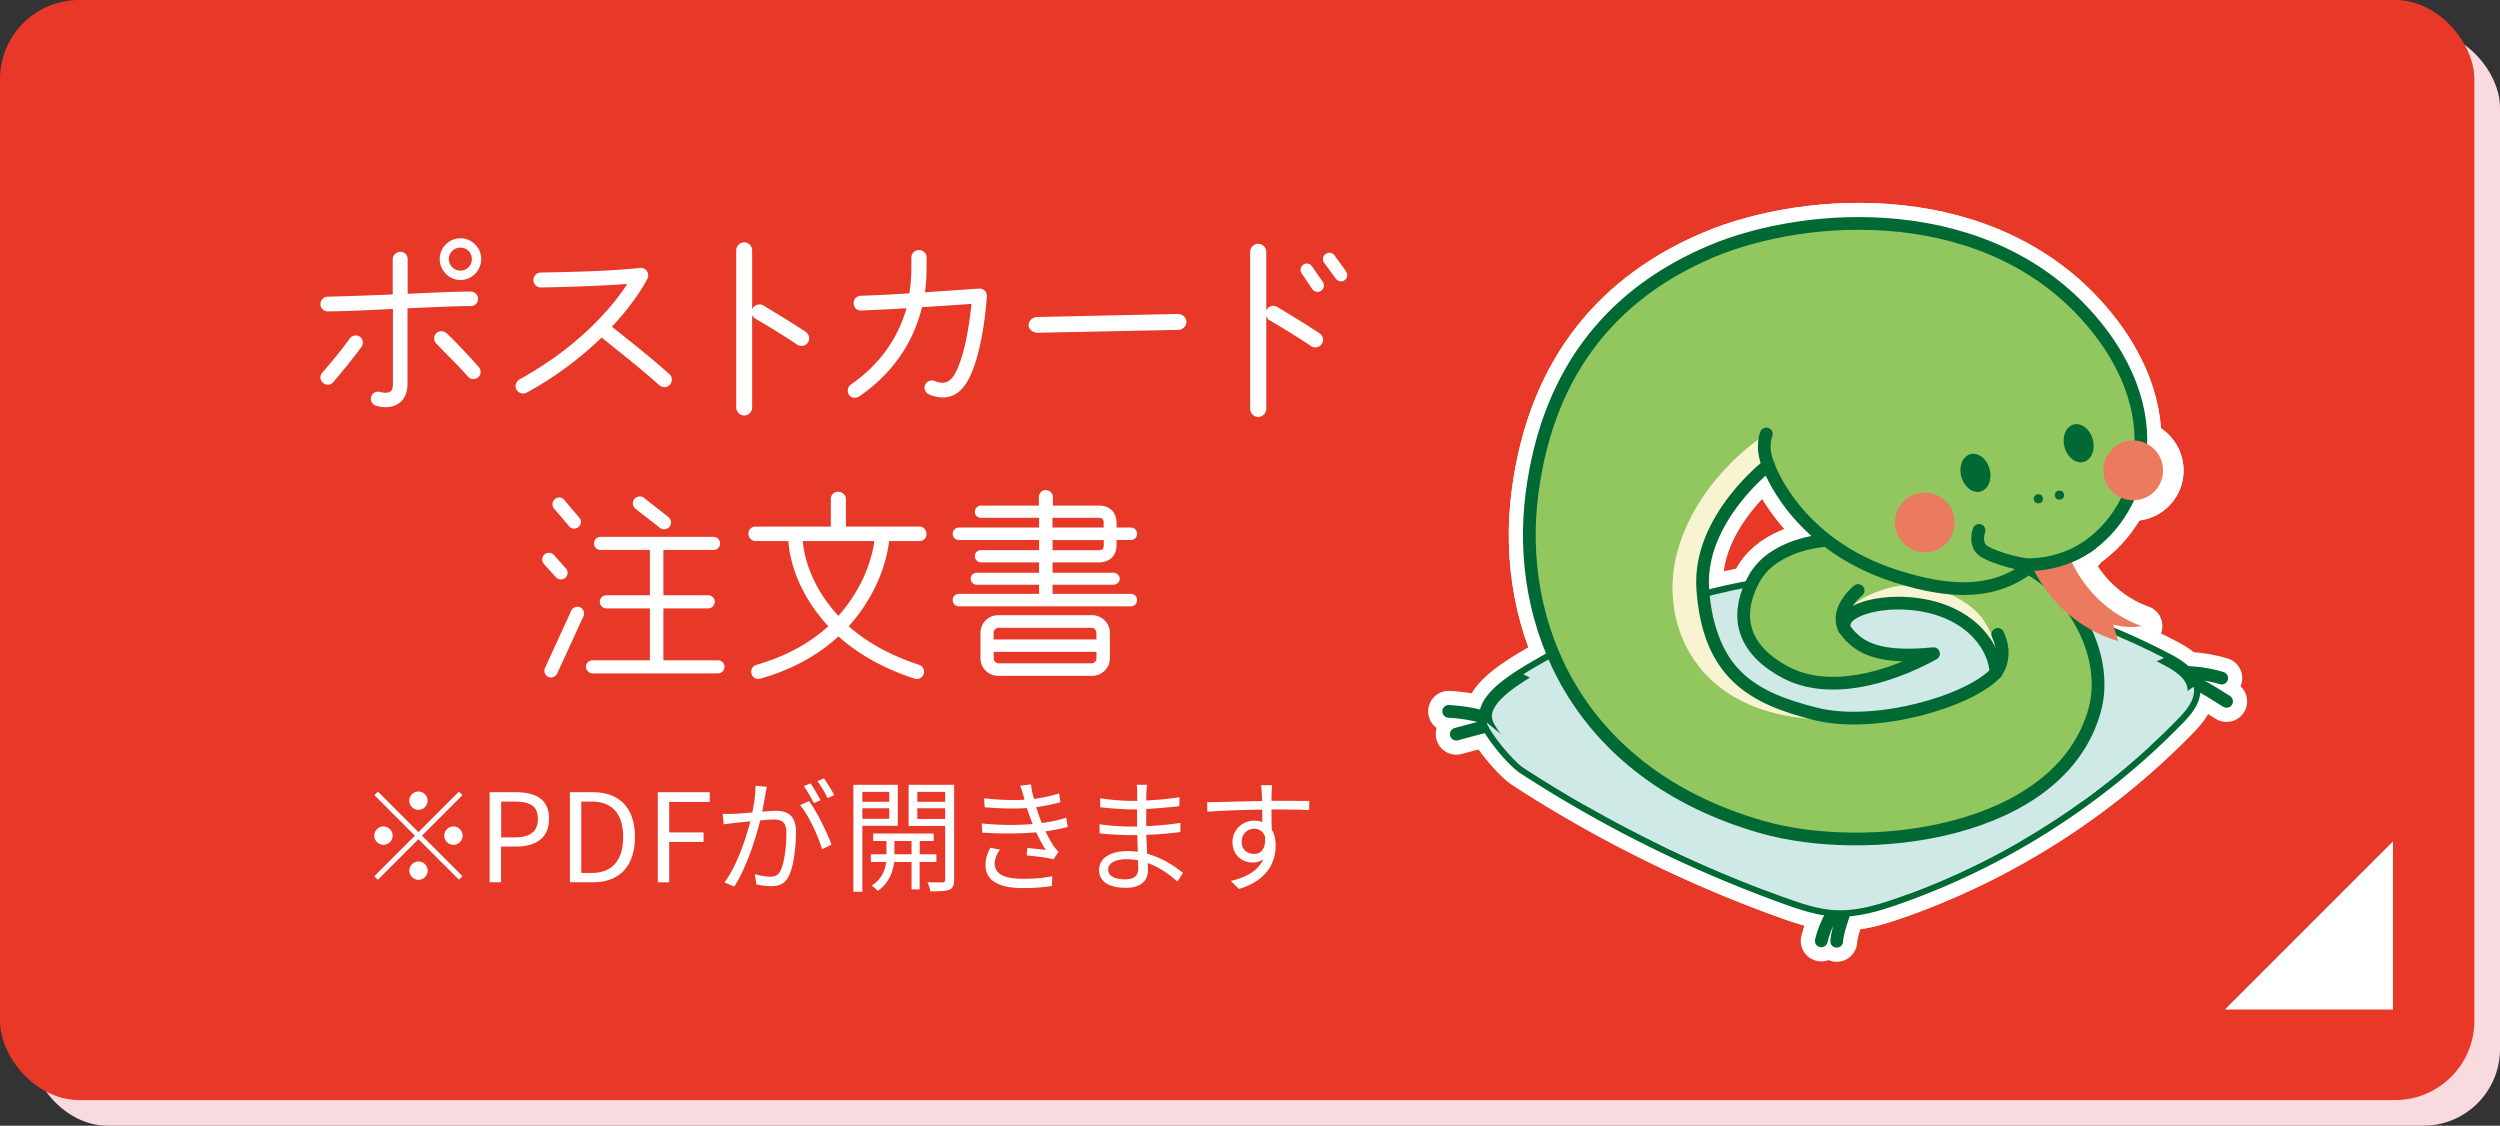
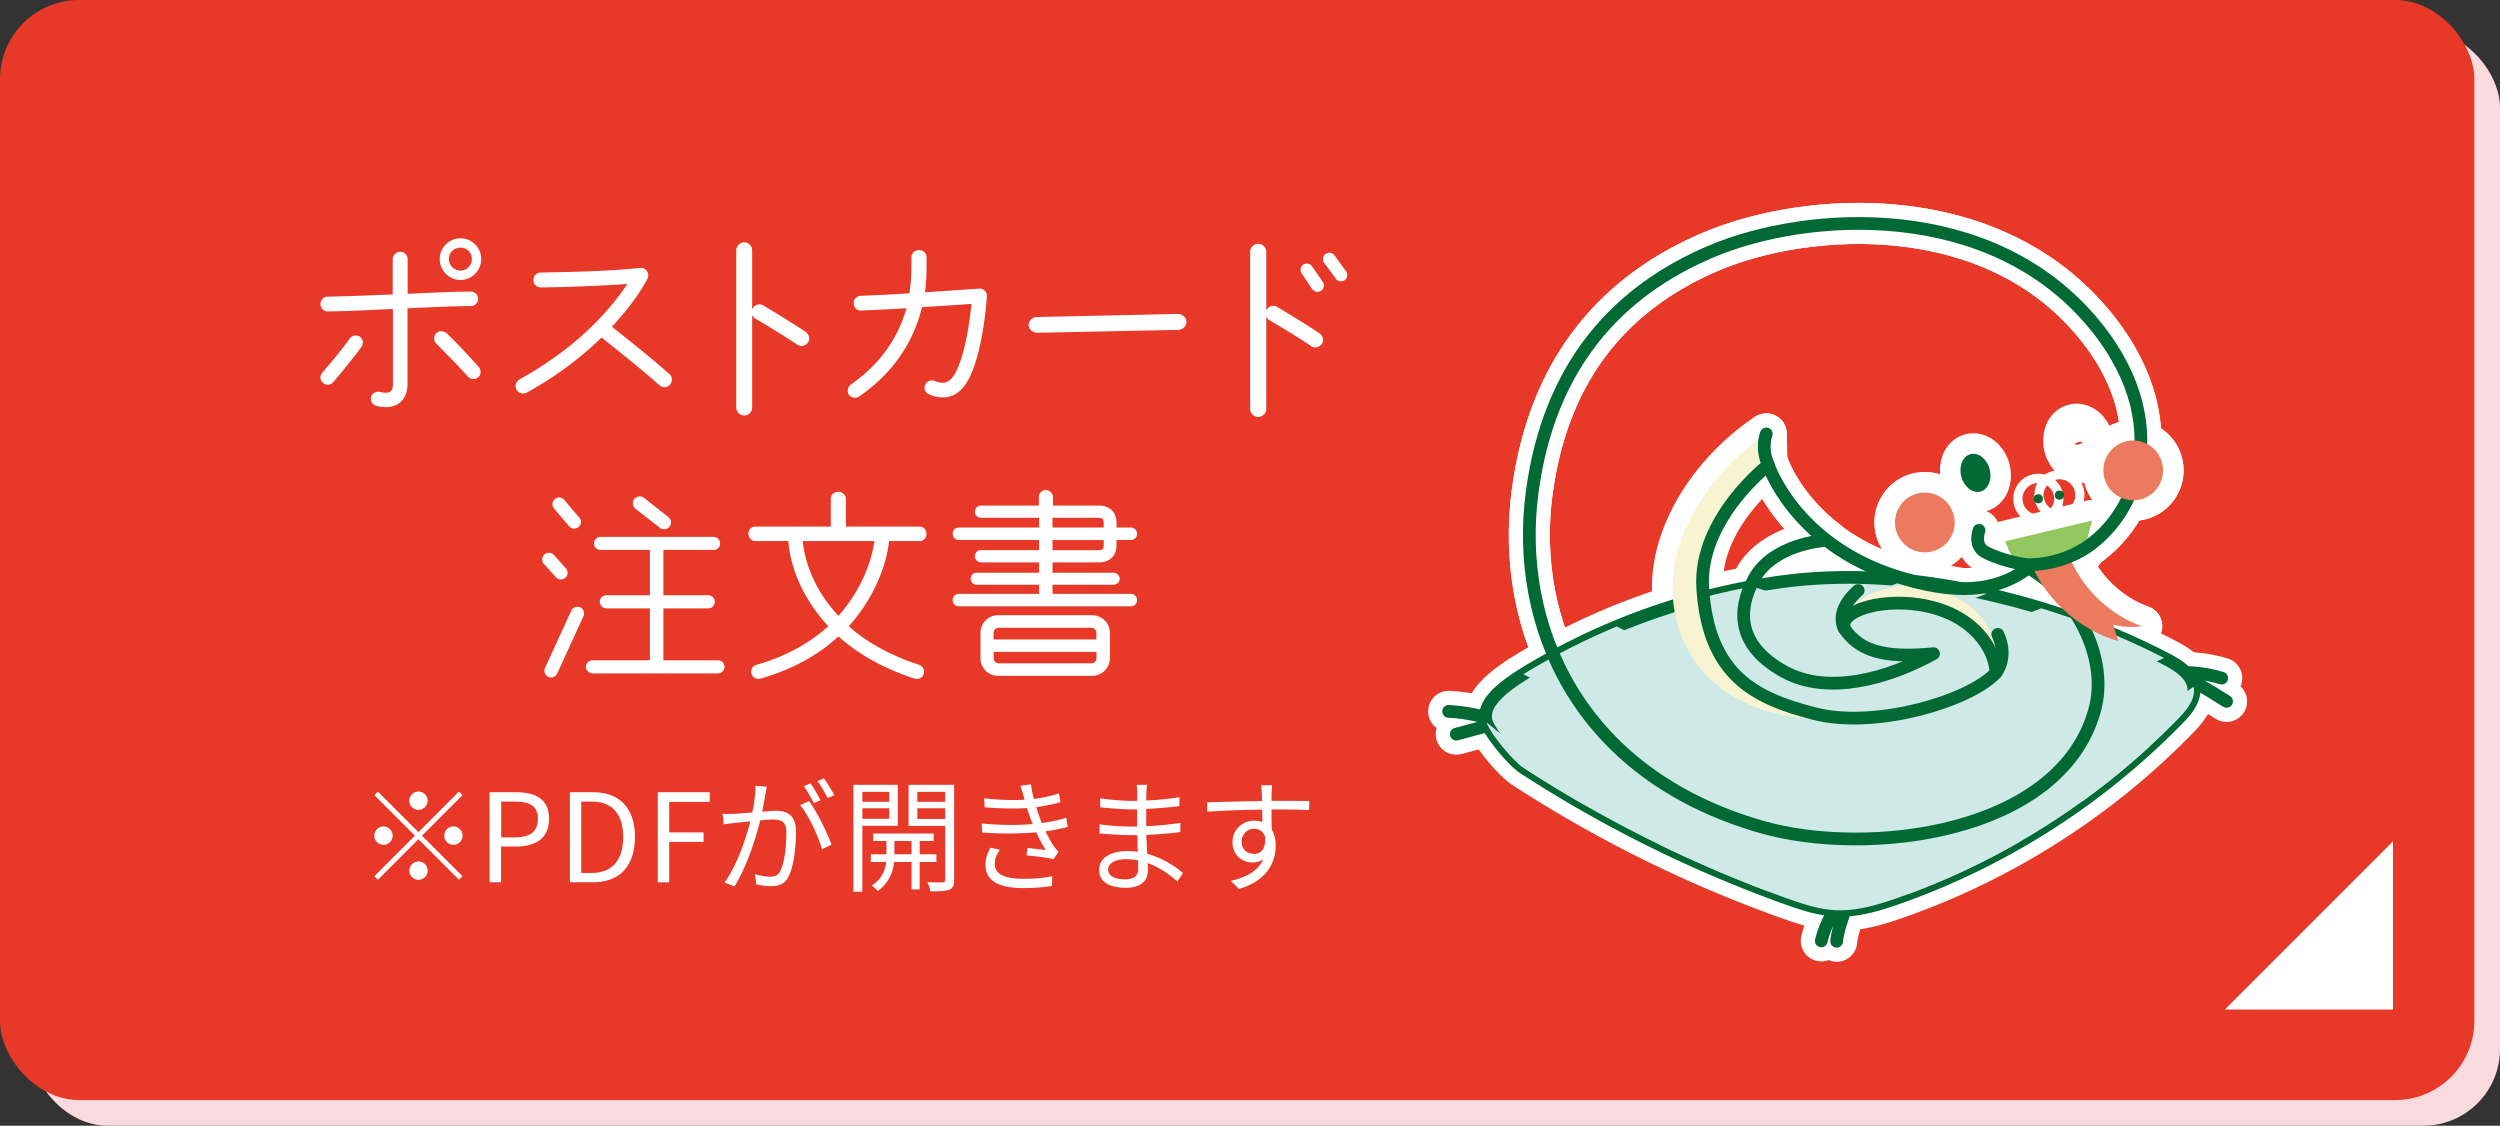
<svg xmlns="http://www.w3.org/2000/svg" viewBox="0 0 365.28 164.48">
  <rect x="0" y="0" width="365.28" height="164.48" fill="#333333" stroke="none" />
  <defs>
    <clipPath id="a">
      <path fill="none" stroke-width="0" d="M316.57 96.33c1.83.95 3.85 2.28 3.99 4.34.11 1.68-1.11 3.12-2.29 4.33-11.45 11.77-25.66 20.83-41.16 26.25-2.83.99-5.77 1.87-8.76 1.74-2.52-.1-4.95-.91-7.32-1.76a185.421 185.421 0 0 1-38.33-18.99c-1.78-1.15-4.87-5.05-5.45-6.55-1.26-3.29 3.81-6.35 7.83-8.67 10.69-6.15 22.56-10.21 34.76-11.95 12.38-1.76 25-.07 36.97 3.38 6.82 1.97 13.45 4.6 19.75 7.87Z" />
    </clipPath>
    <clipPath id="b">
      <path fill="none" stroke-width="0" d="M316.57 96.33c1.83.95 3.85 2.28 3.99 4.34.11 1.68-1.11 3.12-2.29 4.33-11.45 11.77-25.66 20.83-41.16 26.25-2.83.99-5.77 1.87-8.76 1.74-2.52-.1-4.95-.91-7.32-1.76a185.421 185.421 0 0 1-38.33-18.99c-1.78-1.15-4.87-5.05-5.45-6.55-1.26-3.29 3.81-6.35 7.83-8.67 10.69-6.15 22.56-10.21 34.76-11.95 12.38-1.76 25-.07 36.97 3.38 6.82 1.97 13.45 4.6 19.75 7.87Z" />
    </clipPath>
  </defs>
  <g data-name="レイヤー 2">
    <rect width="360.77" height="159.97" x="4.51" y="4.51" fill="#f9dade" rx="11.2" ry="11.2" />
    <rect width="360.77" height="159.97" x=".38" y=".38" fill="#e73828" rx="11.2" ry="11.2" />
    <rect width="360.77" height="159.97" x=".38" y=".38" fill="none" stroke="#e73828" stroke-miterlimit="10" stroke-width=".77" rx="11.2" ry="11.2" />
    <g fill="#fff">
      <path d="M48.68 55.85c-.39.45-1.06.48-1.48.09-.45-.39-.51-1.03-.12-1.48 1.39-1.6 2.78-3.27 4.02-4.99.33-.48 1-.61 1.48-.27.48.33.58 1 .24 1.48-.88 1.21-2.87 3.72-4.15 5.17Zm20.15-11.13c-1.97 0-5.51.15-9.29.33v11.04c0 1.18-.39 2.15-1.09 2.72-.97.79-2.39.82-3.54.46-.54-.18-.85-.79-.67-1.33s.76-.82 1.33-.67c.39.12 1.18.21 1.51-.09.12-.12.33-.3.33-1.09V45.14c-3.18.15-6.35.33-9.53.36-.58 0-1.06-.48-1.06-1.06s.45-1.09 1.03-1.09c2.6-.06 6.05-.18 9.53-.33v-5.17c0-.57.54-1.06 1.12-1.06s1.06.48 1.06 1.06v5.08c3.75-.18 7.2-.33 9.23-.33.58 0 1.06.48 1.06 1.06s-.45 1.06-1.03 1.06Zm1.03 10.41c-.45.39-1.12.33-1.51-.12-1.42-1.63-3.36-3.51-4.6-4.81-.42-.42-.42-1.09 0-1.51s1.12-.36 1.54.03c1.48 1.39 3.81 3.93 4.66 4.9.39.45.36 1.12-.09 1.51Zm-2.58-14.22c-1.67 0-3.03-1.39-3.03-3.06s1.36-3.03 3.03-3.03 3.03 1.36 3.03 3.03-1.36 3.06-3.03 3.06Zm0-4.73c-.94 0-1.7.73-1.7 1.66s.76 1.7 1.7 1.7 1.66-.76 1.66-1.7-.73-1.66-1.66-1.66ZM96.37 56.31c-2.72-2.42-5.66-4.75-8.47-6.99a50.77 50.77 0 0 1-10.95 8.05c-.51.27-1.18.09-1.48-.42-.3-.51-.09-1.21.42-1.51 9.08-4.99 13.86-11.01 15.76-13.95-2.42.18-6.81.42-12.59.51-.61 0-1.12-.45-1.12-1.06s.45-1.12 1.06-1.12c4.81-.09 9.71-.18 14.52-.67.85-.09 1.45.79 1.09 1.54-.73 1.48-2.42 4.05-5.2 7.05 2.93 2.33 5.66 4.48 8.41 6.93.45.39.45 1.09.06 1.54-.39.45-1.06.48-1.51.09ZM116.46 50.35c-1.63-1.12-4.66-2.97-6.08-3.78-.21-.12-.39-.33-.48-.54v13.5c0 .64-.51 1.18-1.15 1.18s-1.18-.54-1.18-1.18V36.59c0-.64.54-1.18 1.18-1.18s1.15.54 1.15 1.18v8.62c.24-.64 1.03-.94 1.63-.58 1.33.79 4.84 2.93 6.2 3.87.51.36.67 1.06.3 1.57-.36.51-1.06.63-1.57.27ZM141.04 56.19c-.82 1.18-1.85 1.88-3.3 1.88-.73 0-1.51-.21-2.06-.48-.54-.27-.76-.91-.48-1.42.27-.51.91-.73 1.45-.48.33.15.73.24 1.09.24 1.12 0 1.76-1.15 2.15-2.06 1.18-2.66 1.75-6.6 2.06-9.47-1.54.12-4.3.3-7.23.48-.21.82-.45 1.67-.79 2.54-1.3 3.51-3.81 7.35-8.38 10.5-.48.33-1.18.24-1.51-.24-.33-.48-.18-1.18.3-1.51 4.18-2.9 6.38-6.35 7.57-9.5.21-.58.39-1.09.54-1.63-2.54.15-4.99.27-6.63.33-.61.03-1.06-.42-1.09-1.03s.42-1.09 1.03-1.12c1.72-.06 4.36-.18 7.11-.36.3-1.88.3-3.42.3-5.26 0-.61.51-1.06 1.12-1.06s1.09.45 1.09 1.06c0 1.79.03 3.3-.24 5.11l7.9-.54c.63-.06 1.21.48 1.15 1.15-.24 3.48-1.09 9.89-3.15 12.89ZM172.14 48.2l-20.55.42c-.63 0-1.3-.48-1.3-1.12s.61-1.18 1.24-1.18l20.55-.45c.64 0 1.27.51 1.27 1.15s-.57 1.18-1.21 1.18ZM191.55 50.56c-1.63-1.12-4.66-2.96-6.08-3.78-.21-.12-.36-.36-.45-.57v13.53c0 .63-.54 1.18-1.18 1.18s-1.18-.54-1.18-1.18V36.8c0-.64.54-1.18 1.18-1.18s1.18.54 1.18 1.18v8.59c.24-.64 1-.91 1.6-.54 1.33.79 4.84 2.93 6.2 3.87.51.36.67 1.03.3 1.54-.36.51-1.06.67-1.57.3Zm1.72-9.38c.3.42.18 1-.24 1.3s-1 .18-1.3-.24l-1.54-2.3c-.3-.42-.18-.97.24-1.27s.97-.18 1.27.24l1.57 2.27Zm3.39-1.55c.3.42.24 1-.18 1.3-.42.3-1 .21-1.3-.21l-1.69-2.3c-.3-.42-.24-1 .18-1.3.42-.3 1-.24 1.3.18l1.69 2.33ZM82.68 83.05c.36.39.33 1-.06 1.36s-1.03.33-1.39-.06l-1.75-1.94a1 1 0 0 1 .06-1.39 1 1 0 0 1 1.39.06l1.75 1.97Zm-1.27 15.37c-.24.48-.82.7-1.3.48-.48-.21-.7-.82-.48-1.3l3.84-8.38c.21-.48.82-.7 1.3-.48.48.21.7.82.48 1.3l-3.84 8.38Zm3.24-22.78c.36.42.3 1-.12 1.36-.42.33-1 .33-1.36-.09l-2.21-2.6a.976.976 0 0 1 .12-1.39c.42-.36 1-.3 1.36.12l2.21 2.6Zm20.27 22.75H86.58c-.51 0-.97-.45-.97-.97s.45-.94.97-.94h8.38v-7.59h-6.38c-.51 0-.94-.45-.94-.97s.42-.94.94-.94h6.38v-6.63h-7.23c-.51 0-.94-.42-.94-.94s.42-.97.94-.97h16.55c.51 0 .94.45.94.97s-.42.94-.94.94h-7.35v6.63h6.57c.51 0 .94.42.94.94s-.42.97-.94.97h-6.57v7.59h7.99c.51 0 .94.42.94.94s-.42.97-.94.97Zm-8.5-21.27-3.57-2.78c-.42-.33-.51-1-.18-1.42.33-.42 1-.52 1.42-.18l3.57 2.81c.42.33.51.97.18 1.39-.33.45-1 .51-1.42.18ZM134.36 79.06h-4.45c-.54 4.51-2.84 9.08-5.9 12.44 2.42 2.15 5.72 4.14 10.26 5.63.54.18.88.76.7 1.33-.18.58-.79.88-1.33.7-4.84-1.57-8.47-3.78-11.13-6.17-2.72 2.51-6.42 4.75-11.41 6.17-.58.15-1.15-.15-1.3-.73-.15-.58.18-1.15.76-1.3 4.63-1.33 7.99-3.39 10.47-5.63-3.12-3.33-5.51-7.87-5.84-12.44h-4.81c-.57 0-1.03-.52-1.03-1.09s.45-1.03 1.03-1.03h11.01v-4.02c0-.61.45-1.06 1.06-1.06s1.15.45 1.15 1.06v4.02h10.77c.58 0 1 .51 1 1.09s-.42 1.03-1 1.03Zm-17.06 0c.36 4.02 2.45 7.99 5.2 10.92 2.69-3 4.69-6.93 5.26-10.92h-10.47ZM165.22 88.59h-25.11c-.51 0-.91-.39-.91-.91s.39-.91.91-.91h11.71v-1.33h-9.11c-.48 0-.88-.39-.88-.88s.39-.88.88-.88h9.11v-1.51h-8.5c-.48 0-.88-.42-.88-.91s.39-.88.88-.88h8.5V78.9h-11.71c-.51 0-.91-.39-.91-.91s.39-.91.91-.91h11.71v-1.42h-8.5c-.48 0-.88-.39-.88-.88s.39-.91.88-.91h8.47v-1.24c0-.54.45-1.03 1-1.03s1.06.48 1.06 1.03v1.24h6.72c1.57 0 2.57.97 2.57 2.54v.67h2.09c.51 0 .91.39.91.91s-.39.91-.91.91h-2.09v.73c0 1.57-1 2.54-2.57 2.54h-6.78v1.51h8.9c.48 0 .91.39.91.88s-.42.88-.91.88h-8.9v1.33h11.44c.51 0 .91.39.91.91s-.39.91-.91.91Zm-3.05 7.59c0 1.42-1.18 2.57-2.6 2.57h-13.74a2.57 2.57 0 0 1-2.57-2.57v-3.72a2.57 2.57 0 0 1 2.57-2.57h13.74c1.42 0 2.6 1.15 2.6 2.57v3.72Zm-1.97-2.75v-.97a.74.74 0 0 0-.73-.73h-13.56a.74.74 0 0 0-.73.73v.97h15.01Zm0 1.82h-15.01v.94c0 .39.33.73.73.73h13.56c.39 0 .73-.33.73-.73v-.94Zm1.06-18.16v-.67c0-.58-.21-.76-.79-.76h-6.69v1.42h7.47Zm0 1.82h-7.47v1.48h6.69c.61 0 .79-.15.79-.76v-.73Z" />
    </g>
    <g fill="#fff">
      <path d="m67.06 115.66.52.52-5.92 5.92 5.92 5.92-.52.52-5.92-5.92-5.93 5.93-.52-.52 5.93-5.93-5.92-5.92.52-.52 5.92 5.92 5.92-5.92Zm-11.03 7.78c-.73 0-1.34-.61-1.34-1.34s.61-1.35 1.34-1.35 1.34.61 1.34 1.35-.61 1.34-1.34 1.34Zm3.77-6.45c0-.74.61-1.34 1.34-1.34s1.34.61 1.34 1.34-.61 1.34-1.34 1.34-1.34-.61-1.34-1.34Zm2.69 10.22c0 .73-.61 1.34-1.34 1.34s-1.34-.61-1.34-1.34.61-1.34 1.34-1.34 1.34.61 1.34 1.34Zm3.76-6.46c.74 0 1.34.61 1.34 1.35s-.61 1.34-1.34 1.34-1.34-.61-1.34-1.34.61-1.35 1.34-1.35ZM71.55 115.75h3.76c2.94 0 4.91 1 4.91 3.87s-1.95 4.07-4.84 4.07h-2.17v5.22h-1.67v-13.16Zm3.63 6.6c2.31 0 3.41-.84 3.41-2.72s-1.17-2.51-3.48-2.51h-1.88v5.23h1.96ZM83.27 115.75h3.3c4.03 0 6.2 2.37 6.2 6.54s-2.17 6.62-6.13 6.62h-3.37v-13.16Zm3.15 11.8c3.1 0 4.63-1.94 4.63-5.25s-1.52-5.18-4.63-5.18h-1.49v10.43h1.49ZM96.12 115.75h7.58v1.42h-5.92v4.45h5.02v1.4h-5.02v5.9h-1.67v-13.16ZM111.84 116.05c-.11.52-.27 1.58-.47 2.55.84-.07 1.58-.13 2.01-.13 1.61 0 2.92.61 2.92 3.05 0 2.13-.3 4.98-1.04 6.47-.57 1.2-1.47 1.49-2.62 1.49-.7 0-1.54-.13-2.12-.25l-.23-1.51c.75.23 1.68.38 2.19.38.66 0 1.22-.14 1.58-.93.57-1.2.84-3.55.84-5.49 0-1.63-.75-1.94-1.9-1.94-.43 0-1.15.05-1.92.13-.66 2.56-1.88 6.63-3.78 9.66l-1.45-.59c1.83-2.44 3.17-6.53 3.78-8.93-.95.09-1.81.18-2.28.23-.41.05-1.17.14-1.61.21l-.16-1.54c.57.02 1.04.02 1.61 0 .59-.02 1.63-.11 2.73-.2.27-1.29.47-2.69.47-3.91l1.65.16c-.07.34-.14.72-.2 1.08Zm9.65 7.37-1.38.66c-.54-1.85-1.94-4.97-3.21-6.44l1.31-.59c1.11 1.45 2.69 4.7 3.28 6.37Zm-1.59-6.5-.99.43c-.36-.72-.97-1.81-1.45-2.49l.97-.39c.45.63 1.09 1.74 1.47 2.46Zm2-.74-.97.43c-.39-.77-.99-1.79-1.49-2.47l.95-.41c.47.66 1.17 1.79 1.51 2.46ZM126 120.66v9.63h-1.31v-15.62h6.49v5.99H126Zm0-4.96v1.45h3.93v-1.45H126Zm3.93 3.94v-1.54H126v1.54h3.93Zm4.44 6.31v4h-1.18v-4h-2.55c-.11 1.2-.68 3.07-2.4 4.23-.2-.23-.59-.61-.88-.79 1.51-.91 2.01-2.4 2.12-3.44h-2.24v-1.13h2.28v-1.94h-1.94v-1.09h8.84v1.09h-2.04v1.94h2.44v1.13h-2.44Zm-1.18-1.13v-1.94h-2.51v1.94h2.51Zm6.22 3.73c0 .79-.18 1.22-.7 1.45-.54.21-1.43.25-2.78.23a4.48 4.48 0 0 0-.43-1.33c.99.04 1.95.04 2.22.02.29 0 .38-.11.38-.39v-7.85h-5.34v-6.01h6.65v13.88Zm-5.38-12.85v1.45h4.07v-1.45h-4.07Zm4.07 3.96v-1.56h-4.07v1.56h4.07ZM149.12 114.8l1.52-.2c.07.68.23 1.42.43 2.13 1.27-.16 2.53-.43 3.67-.81l.2 1.29c-1.02.29-2.29.56-3.53.72.13.45.27.86.39 1.24.13.34.27.72.41 1.08 1.49-.18 2.74-.5 3.58-.77l.22 1.34c-.86.23-1.99.47-3.25.65.38.77.79 1.54 1.25 2.22.2.29.41.52.66.77l-.74 1.09c-1-.27-2.69-.43-3.93-.57l.12-1.09c.95.11 2.12.23 2.69.3-.54-.83-1-1.7-1.4-2.58-2.19.2-5.13.23-7.89.04l-.07-1.34c2.69.29 5.42.27 7.44.09-.13-.32-.25-.63-.36-.93-.18-.5-.34-.97-.48-1.4-1.74.11-3.93.07-6.17-.12l-.09-1.31c2.15.25 4.2.3 5.92.21-.05-.14-.09-.3-.13-.45-.14-.54-.32-1.09-.5-1.6Zm-3.78 11.38c0 1.49 1.33 2.22 4.14 2.22 1.67 0 2.98-.11 4.27-.38l-.05 1.43c-1.25.2-2.67.31-4.2.31-3.51 0-5.49-1.04-5.5-3.34-.02-1.02.3-1.77.7-2.56l1.4.29c-.43.63-.75 1.24-.75 2.03ZM167.5 115.87c0 .23-.02.63-.02 1.09 1.61-.07 3.25-.23 4.86-.48l-.02 1.31c-1.42.16-3.12.32-4.84.41v2.51c1.74-.07 3.37-.23 5-.48l-.02 1.34c-1.68.22-3.26.36-4.97.41.04.93.09 1.9.12 2.76 2.38.65 4.21 1.96 5.24 2.8l-.82 1.27c-1.06-.97-2.55-2.06-4.34-2.71.02.45.04.82.04 1.11 0 1.24-.82 2.51-3.16 2.51-2.58 0-3.98-.91-3.98-2.63 0-1.63 1.56-2.74 4.14-2.74.52 0 1.02.04 1.51.11-.02-.81-.05-1.67-.07-2.44h-1.02c-1.22 0-3.19-.11-4.48-.25l-.02-1.34c1.29.21 3.33.34 4.52.34h.97v-2.51h-.79c-1.26 0-3.46-.18-4.59-.3l-.02-1.33c1.17.21 3.39.39 4.59.39h.83v-1.27c0-.3-.04-.82-.07-1.08h1.52c-.05.32-.09.68-.11 1.2Zm-3.09 12.61c1.02 0 1.9-.32 1.9-1.56 0-.3-.02-.73-.02-1.2-.56-.12-1.15-.18-1.74-.18-1.7 0-2.64.66-2.64 1.49s.72 1.45 2.49 1.45ZM185.8 115.84c0 .27-.02.68-.02 1.17h.27c2.19 0 4.39.02 5.25.02l-.02 1.33c-1-.05-2.63-.09-5.25-.09h-.25c0 1.02.02 2.13.04 2.96.38.61.57 1.4.57 2.29 0 2.42-1.18 5.11-5.36 6.37l-1.2-1.18c2.38-.54 4.03-1.54 4.75-3.17-.43.32-.95.48-1.56.48-1.51 0-2.94-1.04-2.94-2.99 0-1.78 1.45-3.12 3.16-3.12.45 0 .84.07 1.2.2 0-.54 0-1.18-.02-1.81-2.73.02-5.77.14-8.01.3l-.04-1.38c1.99-.04 5.36-.14 8.03-.18 0-.5-.02-.93-.04-1.18-.02-.47-.09-.99-.11-1.13h1.63c-.04.2-.07.9-.09 1.13Zm-2.55 8.93c1.06 0 1.74-.84 1.58-2.55-.29-.79-.9-1.13-1.6-1.13-.93 0-1.81.73-1.81 1.9s.82 1.77 1.83 1.77Z" />
    </g>
    <path fill="#fff" d="M349.64 147.5h-24.56l24.56-24.56v24.56z" />
    <g fill="none" stroke="#fff" stroke-linecap="round" stroke-linejoin="round" stroke-width="6">
      <path d="M324.62 99.08c-2.84-.86-5.88-1.06-8.81-.59 4.75.69 6.07 1.88 9.52 3.99M268.36 137.53c.21-2.36 1.42-4.31 1.77-7.07-1.96 1.9-3.38 4.36-4.02 7.01M211.67 103.94c2.57.13 5.12.68 7.53 1.61-2.14.57-4.28 1.15-6.42 1.72" />
    </g>
    <path fill="none" stroke="#fff" stroke-linecap="round" stroke-linejoin="round" stroke-width="6" d="M316.57 96.33c1.83.95 3.85 2.28 3.99 4.34.11 1.68-1.11 3.12-2.29 4.33-11.45 11.77-25.66 20.83-41.16 26.25-2.83.99-5.77 1.87-8.76 1.74-2.52-.1-4.95-.91-7.32-1.76a185.421 185.421 0 0 1-38.33-18.99c-1.78-1.15-4.87-5.05-5.45-6.55-1.26-3.29 3.81-6.35 7.83-8.67 10.69-6.15 22.56-10.21 34.76-11.95 12.38-1.76 25-.07 36.97 3.38 6.82 1.97 13.45 4.6 19.75 7.87Z" />
-     <path fill="none" stroke="#fff" stroke-linecap="round" stroke-linejoin="round" stroke-width="6" d="M268.36 132.99c2.99.12 5.93-.76 8.76-1.74 15.5-5.42 29.71-14.49 41.16-26.25 1.17-1.21 2.4-2.65 2.29-4.33 0-.11-.04-.2-.06-.31-.54.32-1.07.77-1.68 1.24-4.03 3.11-8.2 6.04-12.29 9.06-2.33 1.72-4.67 3.44-7 5.16-5.27 3.88-10.58 7.79-16.52 10.52-5.94 2.73-12.63 4.24-19.07 3.07-3.69-.67-7.17-2.19-10.61-3.7-12.67-5.56-25.59-11.32-36.12-20.16.02.05.02.1.04.15.57 1.5 3.67 5.4 5.45 6.55a185.421 185.421 0 0 0 38.33 18.99c2.37.85 4.8 1.66 7.32 1.76Z" />
    <g fill="none" stroke="#fff" stroke-linecap="round" stroke-linejoin="round" stroke-width="6" clip-path="url(#a)">
      <path d="M257.05 102.22c3.33 1.71 6.66 3.41 9.99 5.12 3.3-2.16 6.6-4.32 9.92-6.45-2.84-1.5-5.72-2.93-8.62-4.3-3.77 1.85-7.54 3.71-11.28 5.63ZM333.65 90.27c-4.66-1.59-9.33-3.19-13.99-4.78-1.25-.43-2.52-.86-3.85-.94-1.43-.08-2.84.25-4.23.58-5.04 1.2-10.11 2.41-14.91 4.37-4.02 1.65-7.79 3.8-11.48 6.1 5.87 2.28 11.62 4.84 17.29 7.58 9.88-5.61 20.12-10.52 31.18-12.91ZM232.85 130.16a76.627 76.627 0 0 0 14.65 4.18c.77.14 1.91.55 2.69.44.83-.13 1.83-1.03 2.53-1.47.92-.56 1.83-1.12 2.75-1.68 4.17-2.54 8.33-5.08 12.5-7.62-4.62-2.76-9.28-5.45-13.94-8.14-7.09 4.71-14.15 9.46-21.17 14.27Z" />
      <path d="M267.04 107.34c1.82.94 3.65 1.87 5.47 2.81 3.28 1.68 6.56 3.37 9.8 5.13 2.54-1.55 5.09-3.1 7.63-4.65.65-.4 1.31-.8 1.96-1.19-4.89-2.99-9.88-5.86-14.96-8.54-3.32 2.13-6.61 4.3-9.92 6.45ZM268.33 96.59c-3.02-1.42-6.08-2.75-9.16-3.99-3.71 1.62-7.38 3.32-11.04 5.05 2.97 1.52 5.95 3.05 8.92 4.57 3.74-1.92 7.5-3.78 11.28-5.63ZM300.41 83.87c-2.46-.31-3.86-3.2-6.25-3.83-1.39-.37-2.86.09-4.23.56-7.71 2.64-15.32 5.55-22.86 8.66 3.24 1.05 6.46 2.13 9.67 3.25 7.63-3.62 15.42-6.93 23.66-8.63ZM211.41 117.49c.06-.04 4.73 4.38 5.21 4.77 1.44 1.16 3.13 2.67 5.13 2.21 1.97-.46 3.61-2.27 5.14-3.49 1.79-1.43 3.63-2.81 5.49-4.14 3.52-2.5 7.16-4.82 10.87-7.02-3.06-1.71-6.12-3.43-9.2-5.11-7.68 4.03-15.24 8.27-22.64 12.79Z" />
      <path d="M267.97 124.02c.24.15.49.28.73.43 2.99 1.79 5.96 3.59 8.93 5.4 2.88 1.76 5.71 3.89 8.74 5.38 1.14.56 2.04.27 3.18-.16 1.54-.58 3.06-1.23 4.54-1.94a65.02 65.02 0 0 0 4.38-2.29c.38-.22 3.94-2.63 4.05-2.54-6.22-5.08-13.13-9.21-20.21-13.03-1.57.96-3.14 1.91-4.71 2.87-3.22 1.96-6.43 3.92-9.65 5.88ZM229.16 87.92c-1.06-.54-2.18-1.1-3.37-1.09-1.04.01-2.01.46-2.95.89-3.71 1.72-7.41 3.44-11.12 5.16.77.4 1.55.79 2.32 1.19 6.16 3.17 12.29 6.41 18.39 9.71.55.3 1.09.61 1.63.91 4.65-2.44 9.34-4.8 14.08-7.05-6.32-3.24-12.65-6.49-18.97-9.73ZM257.05 102.22c-.21.11-.43.21-.64.32-4.45 2.3-8.85 4.7-13.16 7.26 2.47 1.38 4.96 2.72 7.41 4.12 1.12.64 2.23 1.31 3.35 1.96 4.32-2.87 8.67-5.7 13.01-8.54-3.33-1.71-6.66-3.41-9.99-5.12Z" />
      <path d="M267.04 107.34c-4.34 2.84-8.69 5.67-13.01 8.54 4.67 2.68 9.32 5.38 13.94 8.14 3.22-1.96 6.43-3.92 9.65-5.88 1.57-.96 3.14-1.91 4.71-2.87-3.25-1.75-6.53-3.45-9.8-5.13-1.82-.94-3.65-1.87-5.47-2.81ZM257.05 102.22c-2.97-1.52-5.95-3.05-8.92-4.57-4.74 2.25-9.43 4.61-14.08 7.05 3.08 1.68 6.14 3.4 9.2 5.11 4.31-2.56 8.71-4.96 13.16-7.26.21-.11.43-.21.64-.32ZM262.8 87.87c-4.91-1.58-9.81-3.17-14.72-4.75-2.93-.95-5.92-1.9-9-1.95s-6.33.95-8.3 3.31c9.77 1.58 19.22 4.43 28.39 8.12 2.62-1.15 5.26-2.25 7.9-3.34-1.42-.46-2.85-.93-4.27-1.39ZM291.91 109.43c1.81 1.11 3.62 2.23 5.41 3.36 2.1 1.33 4.18 2.68 6.31 3.97 1.89 1.15 3.81 2.25 5.78 3.24.98.49 1.98.96 3 1.4.73.31 1.6.86 2.41.9.9.05 1.72-.56 2.46-.98l3.18-1.77c2.07-1.15 4.14-2.31 6.21-3.46-7.92-4.56-15.97-8.94-24.19-12.91-3.56 2.02-7.08 4.14-10.57 6.26ZM268.33 96.59c2.9 1.36 5.78 2.8 8.62 4.3 1.49-.96 2.97-1.95 4.47-2.91 1.25-.8 2.51-1.6 3.77-2.38-.14-.06-.29-.12-.43-.17-2.65-1.03-5.33-1.98-8.02-2.92-2.09.99-4.16 2-6.23 3.01-.73.36-1.45.72-2.18 1.07Z" />
      <path d="M285.19 95.6c-1.26.78-2.52 1.58-3.77 2.38-1.5.96-2.97 1.95-4.47 2.91 5.08 2.68 10.06 5.55 14.96 8.54 3.49-2.12 7.01-4.23 10.57-6.26-5.67-2.74-11.42-5.29-17.29-7.58ZM270.51 95.52c2.07-1.01 4.15-2.02 6.23-3.01-3.21-1.12-6.44-2.2-9.67-3.25-2.64 1.09-5.28 2.19-7.9 3.34 3.09 1.24 6.14 2.57 9.16 3.99.73-.36 1.45-.72 2.18-1.07Z" />
    </g>
    <g fill="none" stroke="#fff" stroke-linecap="round" stroke-linejoin="round" stroke-width="6">
      <path d="M302.47 81.2c8.56-3.35 16.35-18.03 3.68-33.62-15.12-18.6-42.16-16.75-56.12-10.84-13.36 5.65-23.7 16.35-26.18 35.31-2.48 18.96 6.36 40.98 33.55 48.78 15.4 4.42 43.57 1.12 48.64-17.01 2.21-7.91-3.03-16.93-9.27-20.61l-.66-.09c.31-.22.62-.4.92-.65 1.35.1 4.06-.72 5.45-1.27Zm-36.14-2.19s-7.29.52-10.04 5.56c-2.49 4.55-2.52 9.81 4.49 13.61 6.3 3.41 14.98 1.03 21.73-2.67-7.57.75-10.94-.59-13.02-3.65l.68-1.88c1.68-1.45 5.9-2.28 10.14-1.65 8.09 1.19 11.27 6.64 11.31 9.99-3.94 4.21-17.69 8.19-26.42 5.97-8.73-2.22-14.48-4.86-16.41-18.32-1.03-10.13 9.58-18.02 9.58-18.02s2.01 6.04 8.78 11.18l-.82-.11Z" />
      <ellipse cx="281.24" cy="76.34" rx="4.36" ry="4.37" transform="rotate(-18.72 281.24 76.331)" />
      <path d="M281.24 72.97c1.66 0 3.05 1.19 3.32 2.84.14.89-.07 1.78-.6 2.51a3.322 3.322 0 0 1-2.72 1.39c-1.66 0-3.05-1.19-3.32-2.84-.14-.89.07-1.78.6-2.51a3.322 3.322 0 0 1 2.72-1.39m0-1c-.23 0-.46.02-.69.05-2.38.38-4 2.62-3.62 5 .34 2.15 2.2 3.68 4.3 3.68.23 0 .46-.02.69-.05 2.38-.38 4-2.62 3.62-5a4.364 4.364 0 0 0-4.3-3.68h0ZM269.5 89.8s1.25-2.44 6.43-3.88 10.63 1.14 13.06 3.67c2.26 2.35 3 6.51 3 6.51s-1.41-2.84-4.44-4.79c-3.03-1.95-6.48-3.44-9.82-2.96s-6.26 1.17-6.26 1.17l-1.96.28ZM271.69 104.9c-2.31.06-4.53-.11-6.5-.61-8.73-2.22-14.48-4.86-16.41-18.32-.96-9.37 8.04-16.81 9.4-17.88l-.1-4.69s-9.82 5.98-12.96 17.07c-3.14 11.09 3.24 26.65 26.52 24.44h.05ZM282.68 103.01c-1.45.45-2.97.85-4.53 1.16 3.18-.45 4.43-.83 4.53-1.16Z" />
      <path d="M266.33 79.01s-7.29.52-10.04 5.56c-2.49 4.55-2.52 9.81 4.49 13.61 6.3 3.41 14.98 1.03 21.73-2.67-7.57.75-10.94-.59-13.02-3.65-.88-2.5 4.97-4.39 10.82-3.53 8.09 1.19 11.27 6.64 11.31 9.99-3.94 4.21-17.69 8.19-26.42 5.97s-15.57-5.56-16.41-18.32c-.66-10.16 9.58-18.02 9.58-18.02s3.77 11.48 18.61 16.23c8.39 2.69 14.78 2.64 20.04-1.71 1.35.1 4.06-.72 5.45-1.27 8.56-3.35 16.35-18.03 3.68-33.62-15.12-18.6-42.16-16.75-56.12-10.84-13.36 5.65-23.7 16.35-26.18 35.31-2.48 18.96 6.36 40.98 33.55 48.78 15.4 4.42 43.57 1.12 48.64-17.01 2.21-7.91-3.03-16.93-9.27-20.61" />
      <path d="m309.49 93.68-.72-2.43c1.35.38 2.78.46 4.15.23-5.56-1.97-9.97-6.88-11.34-12.61-.03-.11-1.33-.04-1.47-.04-.51.02-1.02.08-1.52.18s-1 .23-1.48.39c-.29.1-1.05.26-1.16.57-.1.27.18.79.27 1.04a19.558 19.558 0 0 0 1.53 3.35c1.64 2.84 3.98 5.28 6.75 7.04 1.55.99 3.24 1.76 5 2.27Z" />
      <path d="M300.79 79.81c1.15 4.06 3.78 7.7 7.21 10.19l-.71-.2.52 1.74.17.57c-1.02-.42-2-.93-2.95-1.53a19.6 19.6 0 0 1-6.42-6.7c-.39-.68-.74-1.38-1.04-2.09-.15-.36-.29-.73-.42-1.09-.02-.06-.05-.14-.09-.23.05-.01.09-.03.12-.04.1-.03.18-.05.25-.08.44-.15.89-.27 1.35-.36.45-.09.92-.14 1.4-.16.09 0 .35-.02.62-.02m.2-1c-.38 0-.81.02-.89.02-.51.02-1.02.08-1.52.18-.5.1-1 .23-1.48.39-.29.1-1.05.26-1.16.57-.1.27.18.79.27 1.04a19.558 19.558 0 0 0 1.53 3.35c1.64 2.84 3.98 5.28 6.75 7.04 1.55.99 3.24 1.76 5 2.27l-.72-2.43a9.47 9.47 0 0 0 4.15.23c-5.56-1.97-9.97-6.88-11.34-12.61-.01-.05-.28-.06-.58-.06h0Z" />
      <path d="m305.7 76.04-12.71 3.05s1.44 4.28 3.1 4.03 8.4-2.58 8.4-2.58l1.21-4.5Z" />
      <path d="M289.16 77.49s-.82 2.18.84 3.14 5.76 2.1 7.02 1.85c0 0 4.42.06 8.5-2.97M271.5 86.28s-3.44 2.72-2.02 5.58M291.61 98.33s1.9-2.26.29-5.64M258.08 63.4s-.84 2 .29 4.54" />
      <ellipse cx="303.72" cy="64.77" rx="2.14" ry="2.83" transform="rotate(-15 303.696 64.787)" />
      <ellipse cx="288.64" cy="69.09" rx="2.14" ry="2.83" transform="rotate(-15 288.64 69.103)" />
      <circle cx="300.91" cy="72.34" r=".67" />
      <circle cx="297.83" cy="72.88" r=".67" />
      <ellipse cx="311.69" cy="68.73" rx="4.36" ry="4.37" transform="rotate(-18.72 311.687 68.731)" />
      <path d="M311.69 65.37c1.66 0 3.05 1.19 3.32 2.84.14.89-.07 1.78-.6 2.51a3.322 3.322 0 0 1-2.72 1.39c-1.66 0-3.05-1.19-3.32-2.84-.14-.89.07-1.78.6-2.51a3.322 3.322 0 0 1 2.72-1.39m0-1c-.23 0-.46.02-.69.05-2.38.38-4 2.62-3.62 5 .34 2.15 2.2 3.68 4.3 3.68.23 0 .46-.02.69-.05 2.38-.38 4-2.62 3.62-5a4.364 4.364 0 0 0-4.3-3.68h0Z" />
    </g>
    <g fill="none" stroke="#006934" stroke-linecap="round" stroke-linejoin="round" stroke-width="1.86">
      <path d="M324.62 99.08c-2.84-.86-5.88-1.06-8.81-.59 4.75.69 6.07 1.88 9.52 3.99M268.36 137.53c.21-2.36 1.42-4.31 1.77-7.07-1.96 1.9-3.38 4.36-4.02 7.01M211.67 103.94c2.57.13 5.12.68 7.53 1.61-2.14.57-4.28 1.15-6.42 1.72" />
    </g>
    <path fill="#cfe9e7" stroke="#006934" stroke-miterlimit="10" stroke-width="1.86" d="M316.57 96.33c1.83.95 3.85 2.28 3.99 4.34.11 1.68-1.11 3.12-2.29 4.33-11.45 11.77-25.66 20.83-41.16 26.25-2.83.99-5.77 1.87-8.76 1.74-2.52-.1-4.95-.91-7.32-1.76a185.421 185.421 0 0 1-38.33-18.99c-1.78-1.15-4.87-5.05-5.45-6.55-1.26-3.29 3.81-6.35 7.83-8.67 10.69-6.15 22.56-10.21 34.76-11.95 12.38-1.76 25-.07 36.97 3.38 6.82 1.97 13.45 4.6 19.75 7.87Z" />
    <path fill="#cfe9e7" d="M268.36 132.99c2.99.12 5.93-.76 8.76-1.74 15.5-5.42 29.71-14.49 41.16-26.25 1.17-1.21 2.4-2.65 2.29-4.33 0-.11-.04-.2-.06-.31-.54.32-1.07.77-1.68 1.24-4.03 3.11-8.2 6.04-12.29 9.06-2.33 1.72-4.67 3.44-7 5.16-5.27 3.88-10.58 7.79-16.52 10.52-5.94 2.73-12.63 4.24-19.07 3.07-3.69-.67-7.17-2.19-10.61-3.7-12.67-5.56-25.59-11.32-36.12-20.16.02.05.02.1.04.15.57 1.5 3.67 5.4 5.45 6.55a185.421 185.421 0 0 0 38.33 18.99c2.37.85 4.8 1.66 7.32 1.76Z" />
    <g fill="#cfe9e7" clip-path="url(#b)">
      <path d="M257.05 102.22c3.33 1.71 6.66 3.41 9.99 5.12 3.3-2.16 6.6-4.32 9.92-6.45-2.84-1.5-5.72-2.93-8.62-4.3-3.77 1.85-7.54 3.71-11.28 5.63ZM333.65 90.27c-4.66-1.59-9.33-3.19-13.99-4.78-1.25-.43-2.52-.86-3.85-.94-1.43-.08-2.84.25-4.23.58-5.04 1.2-10.11 2.41-14.91 4.37-4.02 1.65-7.79 3.8-11.48 6.1 5.87 2.28 11.62 4.84 17.29 7.58 9.88-5.61 20.12-10.52 31.18-12.91ZM232.85 130.16a76.627 76.627 0 0 0 14.65 4.18c.77.14 1.91.55 2.69.44.83-.13 1.83-1.03 2.53-1.47.92-.56 1.83-1.12 2.75-1.68 4.17-2.54 8.33-5.08 12.5-7.62-4.62-2.76-9.28-5.45-13.94-8.14-7.09 4.71-14.15 9.46-21.17 14.27Z" />
      <path d="M267.04 107.34c1.82.94 3.65 1.87 5.47 2.81 3.28 1.68 6.56 3.37 9.8 5.13 2.54-1.55 5.09-3.1 7.63-4.65.65-.4 1.31-.8 1.96-1.19-4.89-2.99-9.88-5.86-14.96-8.54-3.32 2.13-6.61 4.3-9.92 6.45ZM268.33 96.59c-3.02-1.42-6.08-2.75-9.16-3.99-3.71 1.62-7.38 3.32-11.04 5.05 2.97 1.52 5.95 3.05 8.92 4.57 3.74-1.92 7.5-3.78 11.28-5.63ZM300.41 83.87c-2.46-.31-3.86-3.2-6.25-3.83-1.39-.37-2.86.09-4.23.56-7.71 2.64-15.32 5.55-22.86 8.66 3.24 1.05 6.46 2.13 9.67 3.25 7.63-3.62 15.42-6.93 23.66-8.63ZM211.41 117.49c.06-.04 4.73 4.38 5.21 4.77 1.44 1.16 3.13 2.67 5.13 2.21 1.97-.46 3.61-2.27 5.14-3.49 1.79-1.43 3.63-2.81 5.49-4.14 3.52-2.5 7.16-4.82 10.87-7.02-3.06-1.71-6.12-3.43-9.2-5.11-7.68 4.03-15.24 8.27-22.64 12.79Z" />
      <path d="M267.97 124.02c.24.15.49.28.73.43 2.99 1.79 5.96 3.59 8.93 5.4 2.88 1.76 5.71 3.89 8.74 5.38 1.14.56 2.04.27 3.18-.16 1.54-.58 3.06-1.23 4.54-1.94a65.02 65.02 0 0 0 4.38-2.29c.38-.22 3.94-2.63 4.05-2.54-6.22-5.08-13.13-9.21-20.21-13.03-1.57.96-3.14 1.91-4.71 2.87-3.22 1.96-6.43 3.92-9.65 5.88ZM229.16 87.92c-1.06-.54-2.18-1.1-3.37-1.09-1.04.01-2.01.46-2.95.89-3.71 1.72-7.41 3.44-11.12 5.16.77.4 1.55.79 2.32 1.19 6.16 3.17 12.29 6.41 18.39 9.71.55.3 1.09.61 1.63.91 4.65-2.44 9.34-4.8 14.08-7.05-6.32-3.24-12.65-6.49-18.97-9.73ZM257.05 102.22c-.21.11-.43.21-.64.32-4.45 2.3-8.85 4.7-13.16 7.26 2.47 1.38 4.96 2.72 7.41 4.12 1.12.64 2.23 1.31 3.35 1.96 4.32-2.87 8.67-5.7 13.01-8.54-3.33-1.71-6.66-3.41-9.99-5.12Z" />
      <path d="M267.04 107.34c-4.34 2.84-8.69 5.67-13.01 8.54 4.67 2.68 9.32 5.38 13.94 8.14 3.22-1.96 6.43-3.92 9.65-5.88 1.57-.96 3.14-1.91 4.71-2.87-3.25-1.75-6.53-3.45-9.8-5.13-1.82-.94-3.65-1.87-5.47-2.81ZM257.05 102.22c-2.97-1.52-5.95-3.05-8.92-4.57-4.74 2.25-9.43 4.61-14.08 7.05 3.08 1.68 6.14 3.4 9.2 5.11 4.31-2.56 8.71-4.96 13.16-7.26.21-.11.43-.21.64-.32ZM262.8 87.87c-4.91-1.58-9.81-3.17-14.72-4.75-2.93-.95-5.92-1.9-9-1.95s-6.33.95-8.3 3.31c9.77 1.58 19.22 4.43 28.39 8.12 2.62-1.15 5.26-2.25 7.9-3.34-1.42-.46-2.85-.93-4.27-1.39ZM291.91 109.43c1.81 1.11 3.62 2.23 5.41 3.36 2.1 1.33 4.18 2.68 6.31 3.97 1.89 1.15 3.81 2.25 5.78 3.24.98.49 1.98.96 3 1.4.73.31 1.6.86 2.41.9.9.05 1.72-.56 2.46-.98l3.18-1.77c2.07-1.15 4.14-2.31 6.21-3.46-7.92-4.56-15.97-8.94-24.19-12.91-3.56 2.02-7.08 4.14-10.57 6.26ZM268.33 96.59c2.9 1.36 5.78 2.8 8.62 4.3 1.49-.96 2.97-1.95 4.47-2.91 1.25-.8 2.51-1.6 3.77-2.38-.14-.06-.29-.12-.43-.17-2.65-1.03-5.33-1.98-8.02-2.92-2.09.99-4.16 2-6.23 3.01-.73.36-1.45.72-2.18 1.07Z" />
      <path d="M285.19 95.6c-1.26.78-2.52 1.58-3.77 2.38-1.5.96-2.97 1.95-4.47 2.91 5.08 2.68 10.06 5.55 14.96 8.54 3.49-2.12 7.01-4.23 10.57-6.26-5.67-2.74-11.42-5.29-17.29-7.58ZM270.51 95.52c2.07-1.01 4.15-2.02 6.23-3.01-3.21-1.12-6.44-2.2-9.67-3.25-2.64 1.09-5.28 2.19-7.9 3.34 3.09 1.24 6.14 2.57 9.16 3.99.73-.36 1.45-.72 2.18-1.07Z" />
    </g>
-     <path fill="#92c760" stroke="#7ca867" stroke-linecap="round" stroke-linejoin="round" stroke-width="1.37" d="M302.47 81.2c8.56-3.35 16.35-18.03 3.68-33.62-15.12-18.6-42.16-16.75-56.12-10.84-13.36 5.65-23.7 16.35-26.18 35.31-2.48 18.96 6.36 40.98 33.55 48.78 15.4 4.42 43.57 1.12 48.64-17.01 2.21-7.91-3.03-16.93-9.27-20.61l-.66-.09c.31-.22.62-.4.92-.65 1.35.1 4.06-.72 5.45-1.27Zm-36.14-2.19s-7.29.52-10.04 5.56c-2.49 4.55-2.52 9.81 4.49 13.61 6.3 3.41 14.98 1.03 21.73-2.67-7.57.75-10.94-.59-13.02-3.65l.68-1.88c1.68-1.45 5.9-2.28 10.14-1.65 8.09 1.19 11.27 6.64 11.31 9.99-3.94 4.21-17.69 8.19-26.42 5.97-8.73-2.22-14.48-4.86-16.41-18.32-1.03-10.13 9.58-18.02 9.58-18.02s2.01 6.04 8.78 11.18l-.82-.11Z" />
    <ellipse cx="281.24" cy="76.34" fill="#ec7a5f" rx="4.36" ry="4.37" transform="rotate(-18.72 281.24 76.331)" />
    <path fill="#f8f4d1" d="M269.5 89.8s1.25-2.44 6.43-3.88 10.63 1.14 13.06 3.67c2.26 2.35 3 6.51 3 6.51s-1.41-2.84-4.44-4.79c-3.03-1.95-6.48-3.44-9.82-2.96s-6.26 1.17-6.26 1.17l-1.96.28Z" />
    <g fill="#f8f4d1">
      <path d="M271.69 104.9c-2.31.06-4.53-.11-6.5-.61-8.73-2.22-14.48-4.86-16.41-18.32-.96-9.37 8.04-16.81 9.4-17.88l-.1-4.69s-9.82 5.98-12.96 17.07c-3.14 11.09 3.24 26.65 26.52 24.44h.05ZM282.68 103.01c-1.45.45-2.97.85-4.53 1.16 3.18-.45 4.43-.83 4.53-1.16Z" />
    </g>
    <path fill="none" stroke="#006934" stroke-linecap="round" stroke-linejoin="round" stroke-width="1.86" d="M266.33 79.01s-7.29.52-10.04 5.56c-2.49 4.55-2.52 9.81 4.49 13.61 6.3 3.41 14.98 1.03 21.73-2.67-7.57.75-10.94-.59-13.02-3.65-.88-2.5 4.97-4.39 10.82-3.53 8.09 1.19 11.27 6.64 11.31 9.99-3.94 4.21-17.69 8.19-26.42 5.97s-15.57-5.56-16.41-18.32c-.66-10.16 9.58-18.02 9.58-18.02s3.77 11.48 18.61 16.23c8.39 2.69 14.78 2.64 20.04-1.71 1.35.1 4.06-.72 5.45-1.27 8.56-3.35 16.35-18.03 3.68-33.62-15.12-18.6-42.16-16.75-56.12-10.84-13.36 5.65-23.7 16.35-26.18 35.31-2.48 18.96 6.36 40.98 33.55 48.78 15.4 4.42 43.57 1.12 48.64-17.01 2.21-7.91-3.03-16.93-9.27-20.61" />
    <path fill="#ec7a5f" d="m309.49 93.68-.72-2.43c1.35.38 2.78.46 4.15.23-5.56-1.97-9.97-6.88-11.34-12.61-.03-.11-1.33-.04-1.47-.04-.51.02-1.02.08-1.52.18s-1 .23-1.48.39c-.29.1-1.05.26-1.16.57-.1.27.18.79.27 1.04a19.558 19.558 0 0 0 1.53 3.35c1.64 2.84 3.98 5.28 6.75 7.04 1.55.99 3.24 1.76 5 2.27Z" />
    <path fill="#92c760" d="m305.7 76.04-12.71 3.05s1.44 4.28 3.1 4.03 8.4-2.58 8.4-2.58l1.21-4.5Z" />
    <path fill="none" stroke="#006934" stroke-linecap="round" stroke-linejoin="round" stroke-width="1.86" d="M289.16 77.49s-.82 2.18.84 3.14 5.76 2.1 7.02 1.85c0 0 4.42.06 8.5-2.97M271.5 86.28s-3.44 2.72-2.02 5.58M291.61 98.33s1.9-2.26.29-5.64M258.08 63.4s-.84 2 .29 4.54" />
-     <ellipse cx="303.72" cy="64.77" fill="#006934" rx="2.14" ry="2.83" transform="rotate(-15 303.696 64.787)" />
    <ellipse cx="288.64" cy="69.09" fill="#006934" rx="2.14" ry="2.83" transform="rotate(-15 288.64 69.103)" />
    <g fill="#006934">
      <circle cx="300.91" cy="72.34" r=".67" />
      <circle cx="297.83" cy="72.88" r=".67" />
    </g>
    <ellipse cx="311.69" cy="68.73" fill="#ec7a5f" rx="4.36" ry="4.37" transform="rotate(-18.72 311.687 68.731)" />
  </g>
</svg>